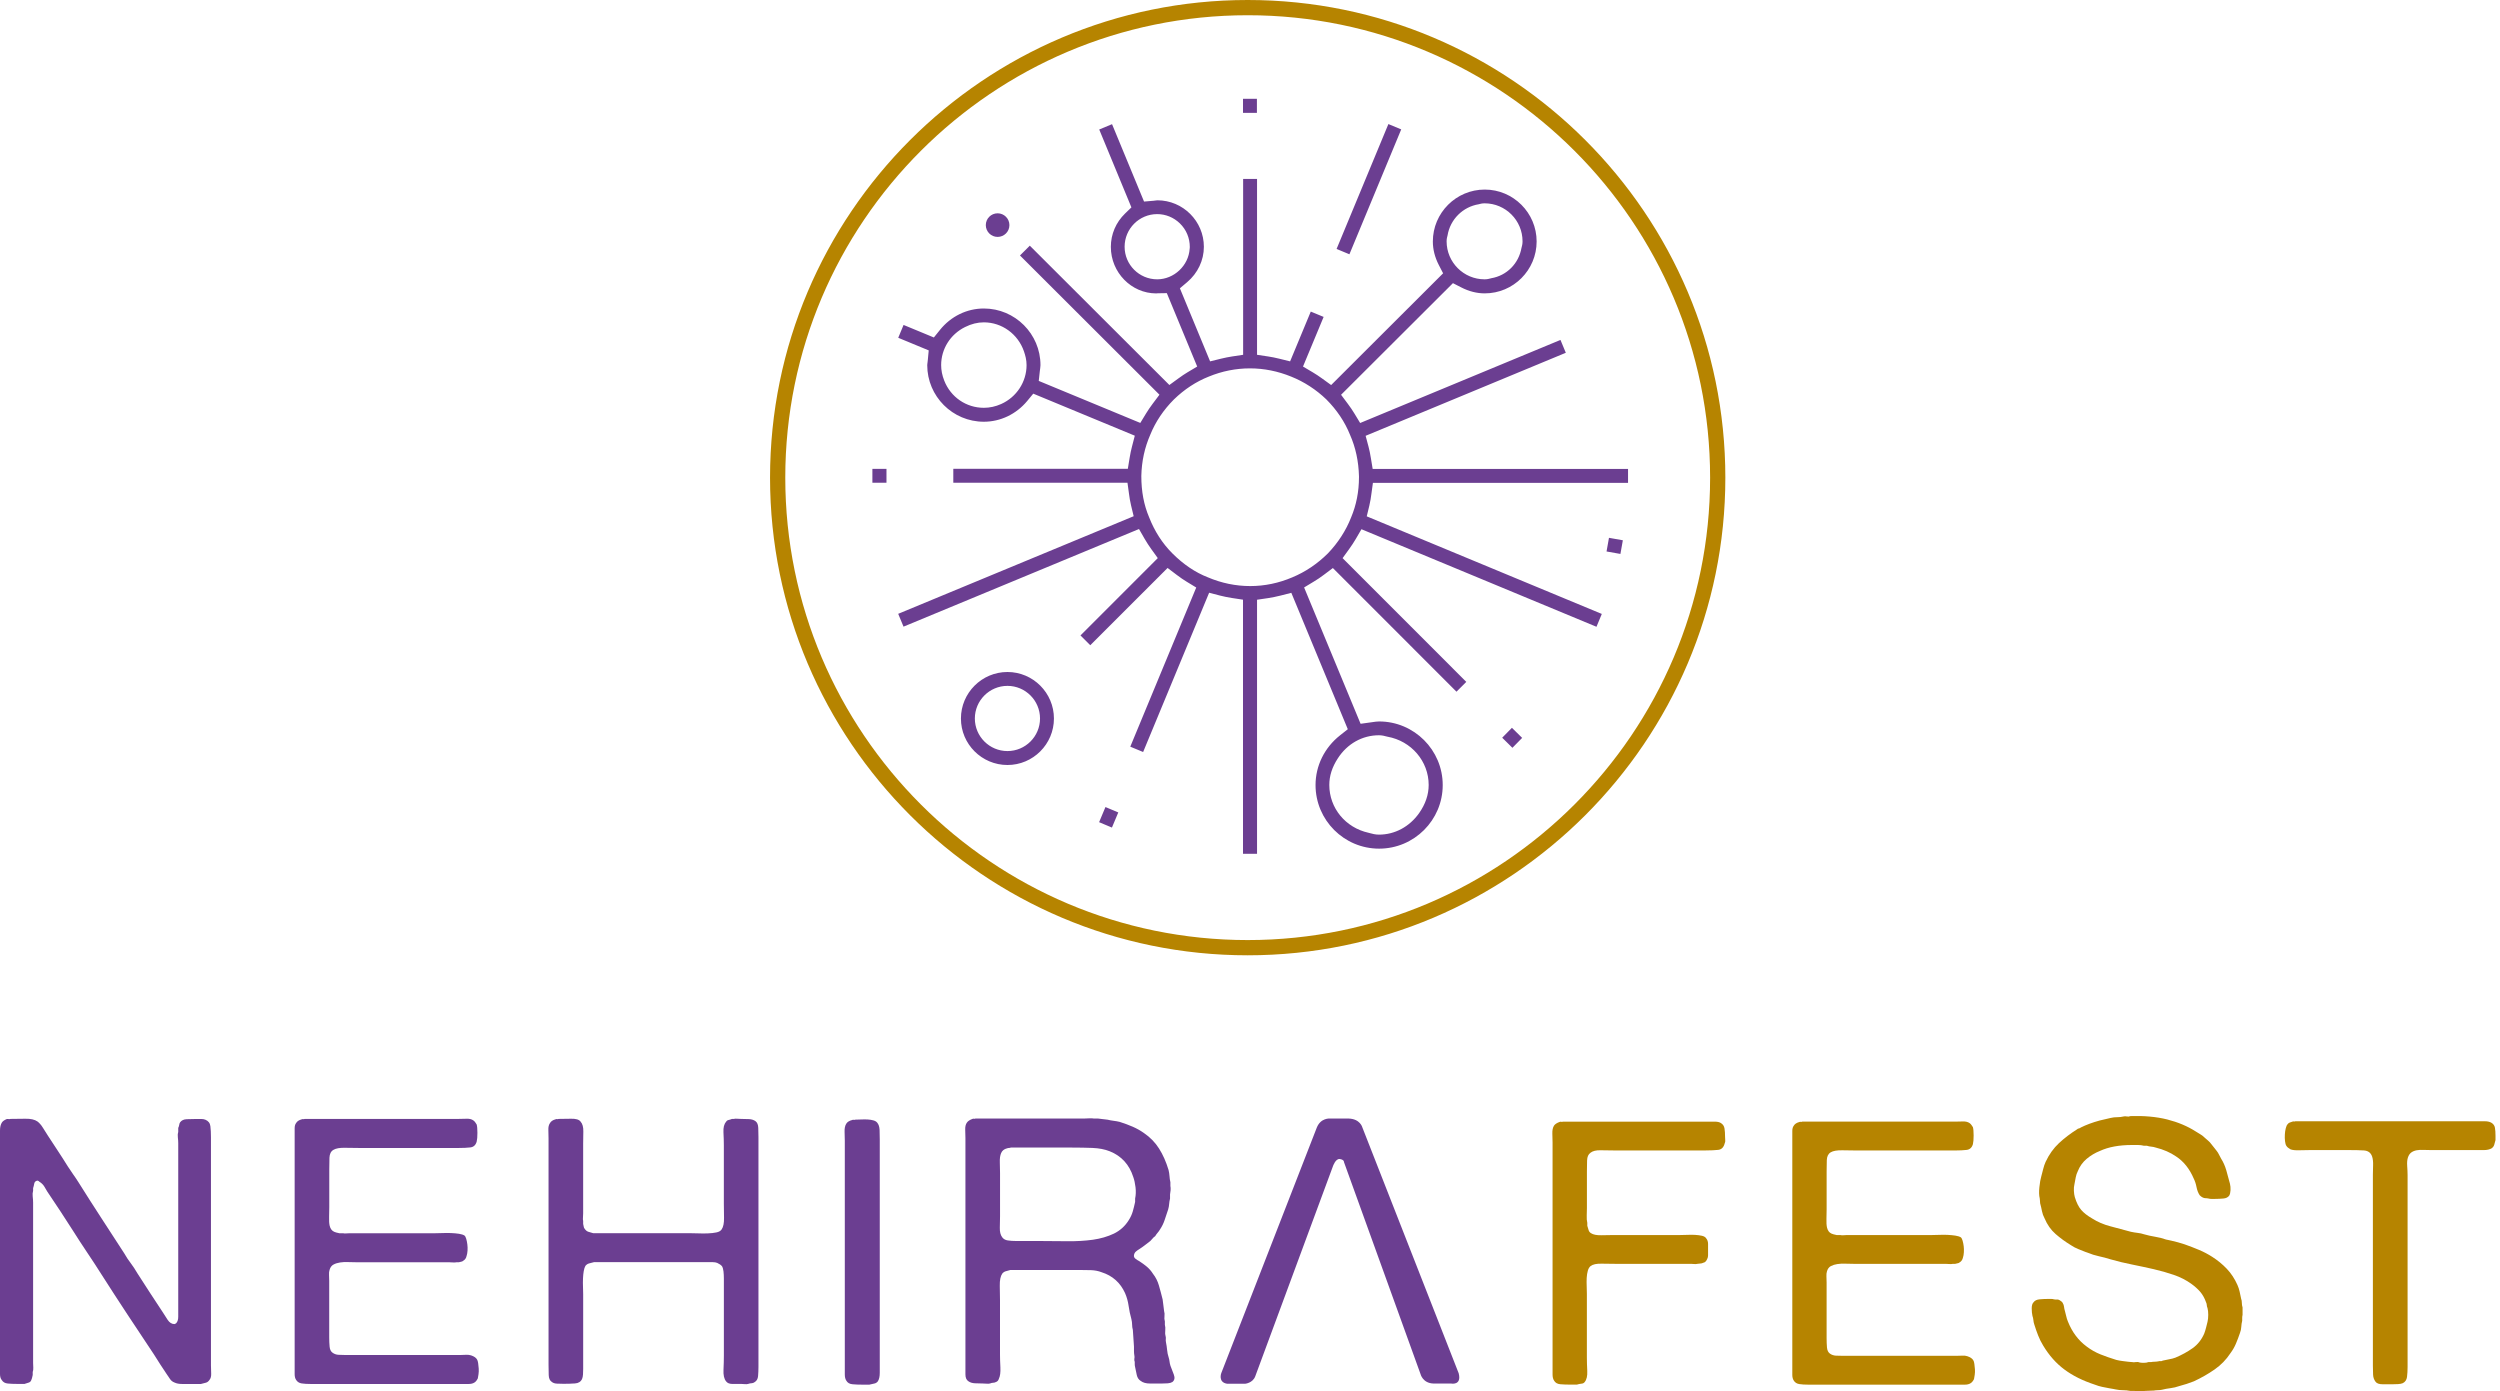
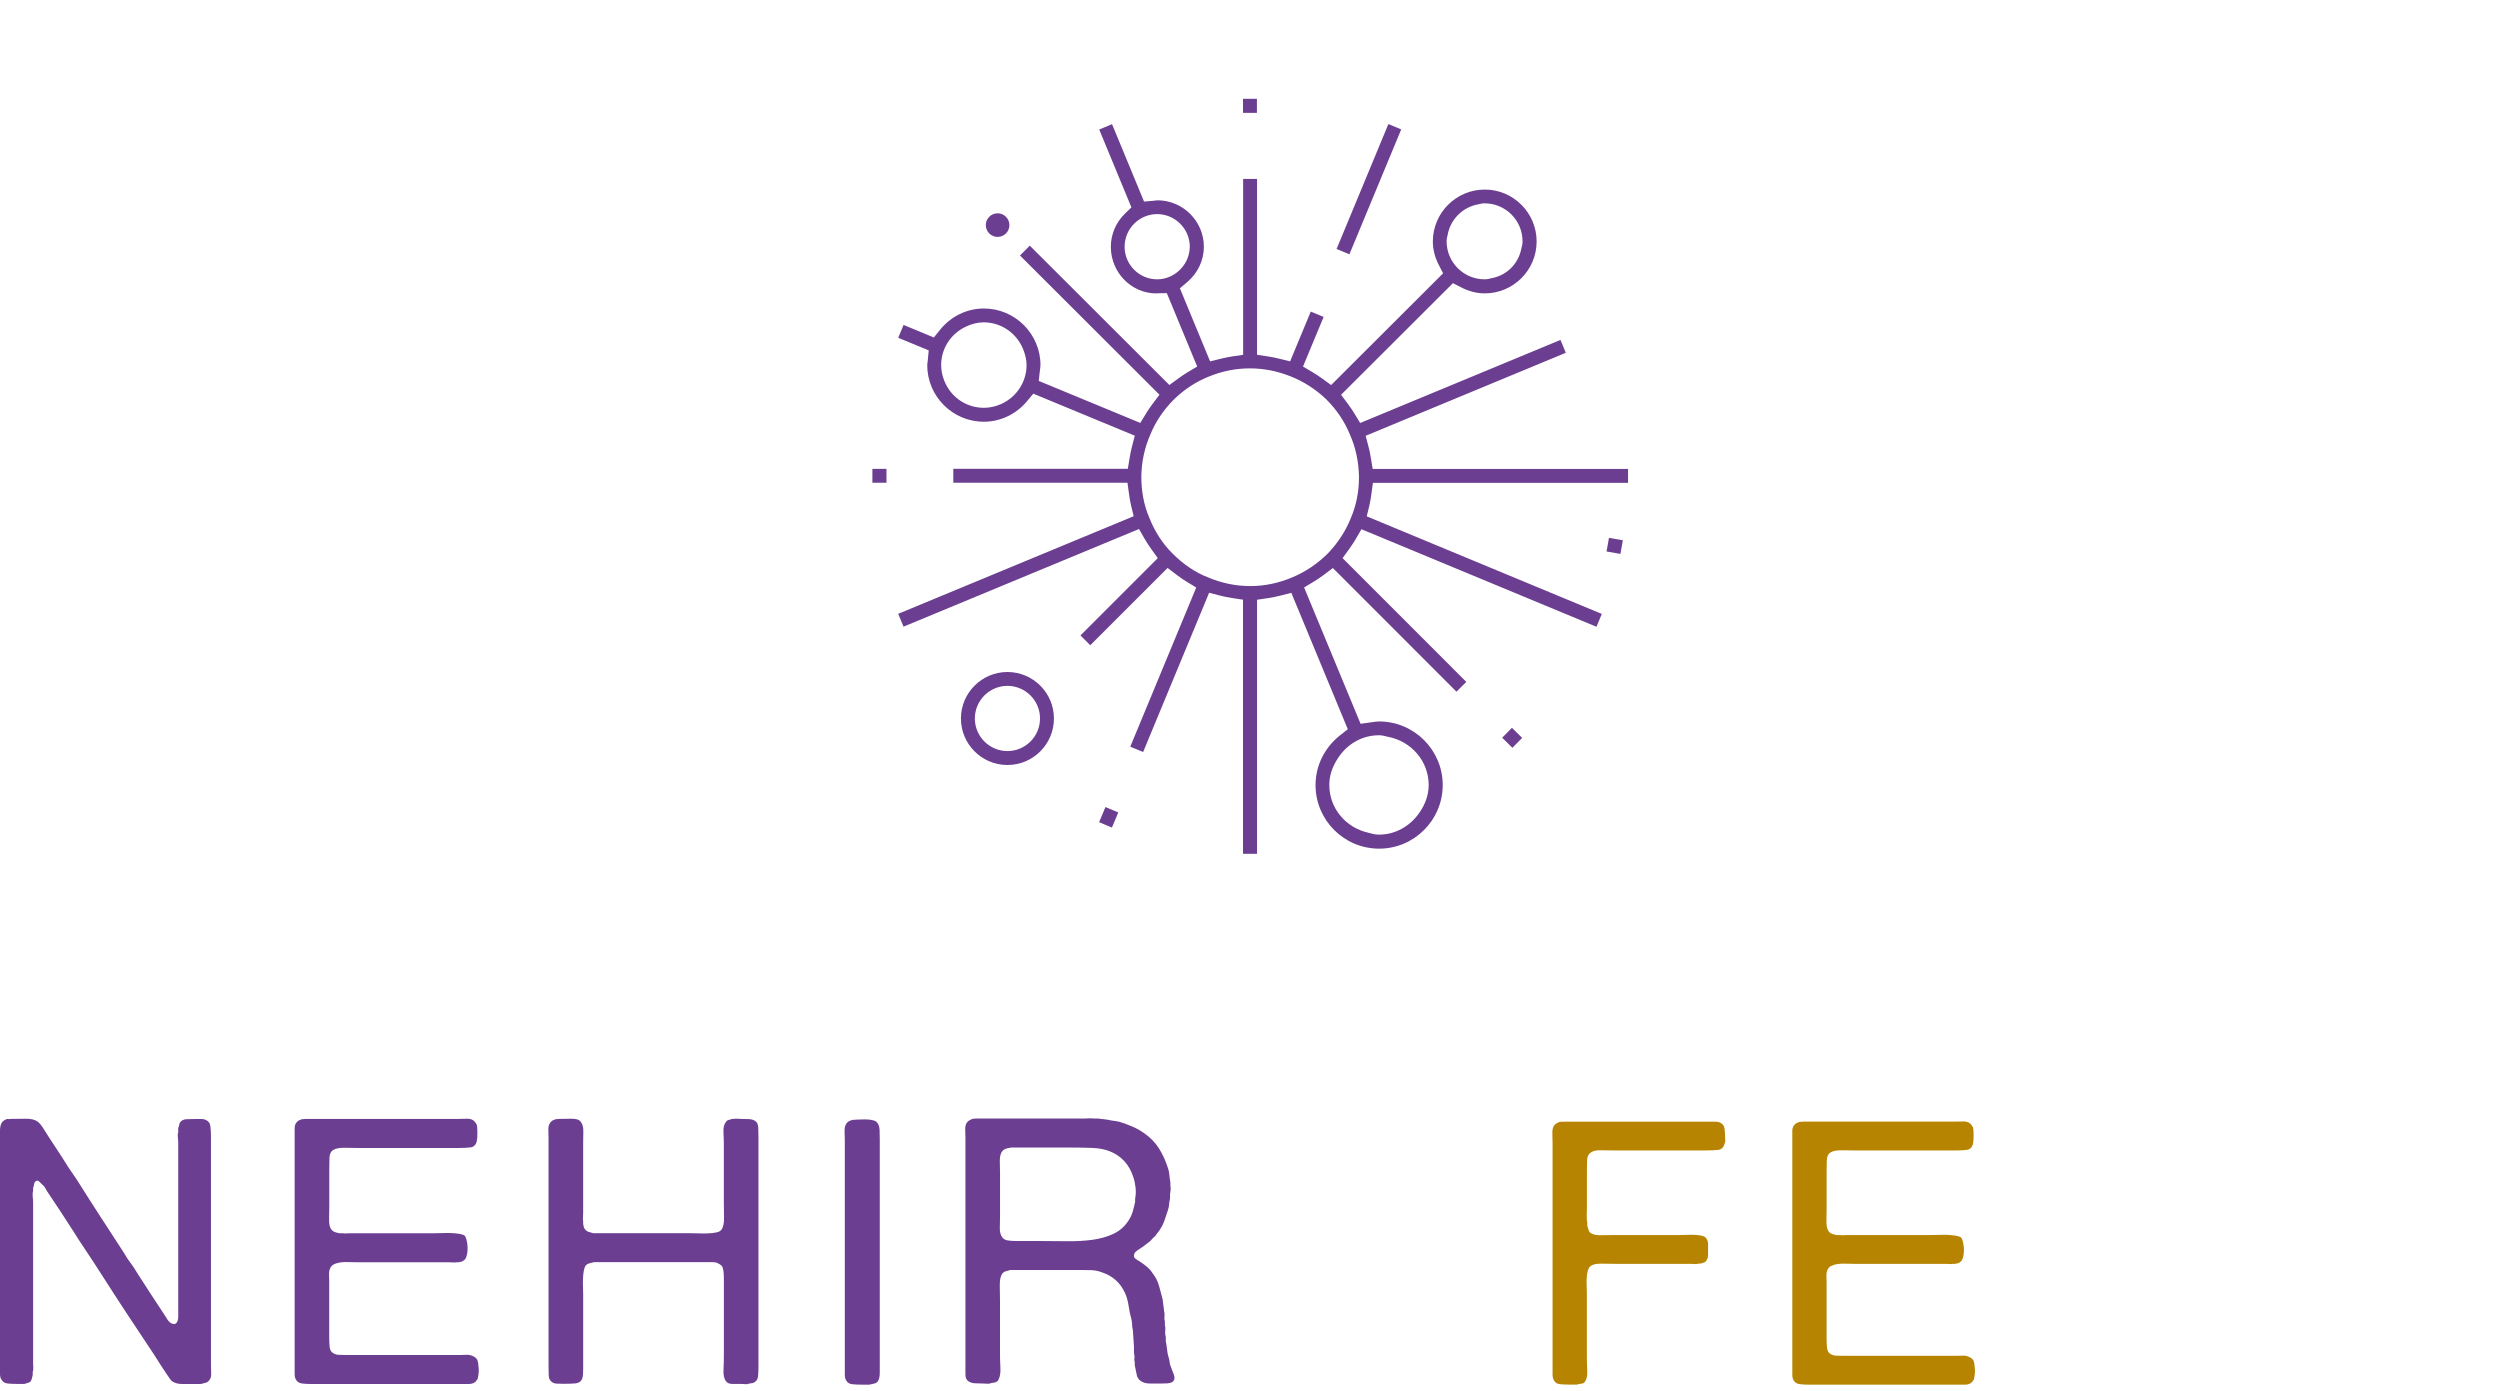
<svg xmlns="http://www.w3.org/2000/svg" width="115" height="64" viewBox="0 0 115 64" fill="none">
-   <path d="M0.475 51.47C0.68 51.47 0.909 51.466 1.16 51.462C1.411 51.457 1.598 51.499 1.726 51.59C1.816 51.658 1.903 51.76 1.982 51.89C2.061 52.022 2.136 52.138 2.204 52.241C2.352 52.47 2.504 52.701 2.658 52.934C2.813 53.168 2.965 53.405 3.113 53.645C3.193 53.77 3.276 53.893 3.361 54.014C3.446 54.133 3.529 54.255 3.609 54.383C3.952 54.931 4.3 55.475 4.653 56.018C5.008 56.561 5.36 57.106 5.715 57.653C5.805 57.813 5.905 57.964 6.015 58.108C6.123 58.251 6.222 58.403 6.314 58.562C6.509 58.87 6.706 59.176 6.906 59.479C7.105 59.782 7.302 60.08 7.497 60.378C7.553 60.47 7.626 60.581 7.711 60.711C7.797 60.842 7.903 60.908 8.029 60.908C8.085 60.885 8.114 60.868 8.114 60.856C8.172 60.789 8.199 60.692 8.199 60.566V60.207V58.854V53.614V52.586C8.199 52.506 8.193 52.42 8.182 52.33C8.17 52.238 8.175 52.153 8.199 52.072V51.884C8.222 51.839 8.236 51.792 8.243 51.747C8.248 51.702 8.262 51.661 8.285 51.627C8.352 51.536 8.456 51.487 8.593 51.483C8.729 51.476 8.878 51.473 9.037 51.473H9.252C9.326 51.473 9.392 51.484 9.448 51.507C9.585 51.565 9.662 51.663 9.678 51.806C9.696 51.95 9.704 52.117 9.704 52.311V54.194V61.367V62.806C9.704 62.932 9.707 63.057 9.714 63.183C9.719 63.309 9.695 63.405 9.637 63.475C9.59 63.544 9.537 63.586 9.474 63.603C9.411 63.621 9.334 63.641 9.242 63.663H8.797H8.378C8.235 63.663 8.119 63.641 8.027 63.596C7.935 63.562 7.864 63.504 7.813 63.423C7.761 63.344 7.706 63.264 7.65 63.183C7.558 63.046 7.465 62.904 7.368 62.756C7.271 62.608 7.176 62.46 7.086 62.311C6.675 61.696 6.271 61.085 5.871 60.479C5.472 59.874 5.072 59.258 4.672 58.63C4.455 58.287 4.236 57.952 4.013 57.62C3.791 57.289 3.57 56.951 3.355 56.609C2.977 56.016 2.584 55.417 2.174 54.811C2.127 54.731 2.082 54.655 2.037 54.579C1.991 54.505 1.929 54.439 1.848 54.383C1.825 54.371 1.801 54.355 1.779 54.331C1.756 54.309 1.727 54.304 1.693 54.313C1.626 54.336 1.585 54.381 1.574 54.45C1.563 54.518 1.545 54.587 1.523 54.655V54.774C1.5 54.855 1.494 54.943 1.505 55.04C1.516 55.138 1.523 55.232 1.523 55.322V56.451V61.896V62.701C1.523 62.759 1.524 62.827 1.531 62.906C1.535 62.986 1.527 63.054 1.505 63.112V63.249C1.482 63.364 1.46 63.444 1.437 63.489C1.415 63.547 1.374 63.584 1.318 63.6C1.26 63.618 1.199 63.637 1.129 63.66H0.788C0.628 63.66 0.485 63.655 0.359 63.642C0.234 63.631 0.142 63.579 0.085 63.487C0.027 63.42 0 63.325 0 63.206V62.837V61.449V54.292V52.443V52.006C0 51.852 0.029 51.729 0.085 51.639C0.119 51.582 0.189 51.531 0.29 51.484C0.313 51.473 0.345 51.47 0.383 51.476C0.421 51.484 0.451 51.481 0.475 51.47Z" fill="#6B3E91" />
+   <path d="M0.475 51.47C0.68 51.47 0.909 51.466 1.16 51.462C1.411 51.457 1.598 51.499 1.726 51.59C1.816 51.658 1.903 51.76 1.982 51.89C2.061 52.022 2.136 52.138 2.204 52.241C2.352 52.47 2.504 52.701 2.658 52.934C2.813 53.168 2.965 53.405 3.113 53.645C3.193 53.77 3.276 53.893 3.361 54.014C3.446 54.133 3.529 54.255 3.609 54.383C3.952 54.931 4.3 55.475 4.653 56.018C5.008 56.561 5.36 57.106 5.715 57.653C5.805 57.813 5.905 57.964 6.015 58.108C6.123 58.251 6.222 58.403 6.314 58.562C6.509 58.87 6.706 59.176 6.906 59.479C7.105 59.782 7.302 60.08 7.497 60.378C7.553 60.47 7.626 60.581 7.711 60.711C7.797 60.842 7.903 60.908 8.029 60.908C8.085 60.885 8.114 60.868 8.114 60.856C8.172 60.789 8.199 60.692 8.199 60.566V60.207V58.854V53.614V52.586C8.199 52.506 8.193 52.42 8.182 52.33C8.17 52.238 8.175 52.153 8.199 52.072V51.884C8.222 51.839 8.236 51.792 8.243 51.747C8.248 51.702 8.262 51.661 8.285 51.627C8.352 51.536 8.456 51.487 8.593 51.483C8.729 51.476 8.878 51.473 9.037 51.473H9.252C9.326 51.473 9.392 51.484 9.448 51.507C9.585 51.565 9.662 51.663 9.678 51.806C9.696 51.95 9.704 52.117 9.704 52.311V54.194V61.367V62.806C9.704 62.932 9.707 63.057 9.714 63.183C9.719 63.309 9.695 63.405 9.637 63.475C9.59 63.544 9.537 63.586 9.474 63.603C9.411 63.621 9.334 63.641 9.242 63.663H8.797H8.378C8.235 63.663 8.119 63.641 8.027 63.596C7.935 63.562 7.864 63.504 7.813 63.423C7.761 63.344 7.706 63.264 7.65 63.183C7.558 63.046 7.465 62.904 7.368 62.756C7.271 62.608 7.176 62.46 7.086 62.311C6.675 61.696 6.271 61.085 5.871 60.479C5.472 59.874 5.072 59.258 4.672 58.63C4.455 58.287 4.236 57.952 4.013 57.62C3.791 57.289 3.57 56.951 3.355 56.609C2.977 56.016 2.584 55.417 2.174 54.811C2.127 54.731 2.082 54.655 2.037 54.579C1.825 54.371 1.801 54.355 1.779 54.331C1.756 54.309 1.727 54.304 1.693 54.313C1.626 54.336 1.585 54.381 1.574 54.45C1.563 54.518 1.545 54.587 1.523 54.655V54.774C1.5 54.855 1.494 54.943 1.505 55.04C1.516 55.138 1.523 55.232 1.523 55.322V56.451V61.896V62.701C1.523 62.759 1.524 62.827 1.531 62.906C1.535 62.986 1.527 63.054 1.505 63.112V63.249C1.482 63.364 1.46 63.444 1.437 63.489C1.415 63.547 1.374 63.584 1.318 63.6C1.26 63.618 1.199 63.637 1.129 63.66H0.788C0.628 63.66 0.485 63.655 0.359 63.642C0.234 63.631 0.142 63.579 0.085 63.487C0.027 63.42 0 63.325 0 63.206V62.837V61.449V54.292V52.443V52.006C0 51.852 0.029 51.729 0.085 51.639C0.119 51.582 0.189 51.531 0.29 51.484C0.313 51.473 0.345 51.47 0.383 51.476C0.421 51.484 0.451 51.481 0.475 51.47Z" fill="#6B3E91" />
  <path d="M14.018 51.47H19.617H21.089C21.215 51.47 21.341 51.467 21.466 51.462C21.592 51.457 21.695 51.481 21.774 51.539C21.808 51.562 21.837 51.591 21.859 51.624C21.882 51.658 21.905 51.692 21.927 51.727C21.95 51.808 21.961 51.935 21.961 52.113C21.961 52.29 21.95 52.423 21.927 52.515C21.882 52.675 21.784 52.764 21.636 52.781C21.487 52.799 21.31 52.807 21.105 52.807H19.393H16.517C16.335 52.807 16.12 52.804 15.875 52.799C15.63 52.792 15.45 52.825 15.336 52.894C15.221 52.962 15.162 53.083 15.155 53.253C15.149 53.424 15.147 53.601 15.147 53.785V55.532C15.147 55.657 15.144 55.805 15.139 55.976C15.133 56.147 15.141 56.284 15.165 56.387C15.199 56.524 15.268 56.616 15.37 56.661C15.415 56.684 15.495 56.706 15.61 56.729H15.78C15.825 56.74 15.874 56.743 15.925 56.737C15.977 56.732 16.032 56.729 16.088 56.729H16.671H20.027C20.131 56.729 20.243 56.725 20.369 56.721C20.495 56.716 20.624 56.714 20.754 56.721C20.885 56.727 21.006 56.738 21.113 56.754C21.221 56.772 21.305 56.796 21.362 56.832C21.395 56.854 21.424 56.906 21.447 56.986C21.47 57.067 21.487 57.152 21.498 57.243C21.51 57.334 21.513 57.428 21.507 57.525C21.5 57.623 21.487 57.705 21.463 57.773C21.441 57.876 21.389 57.95 21.308 57.995C21.286 58.018 21.254 58.032 21.215 58.039C21.175 58.045 21.138 58.053 21.104 58.064H21.001C20.943 58.076 20.886 58.079 20.83 58.072C20.772 58.066 20.715 58.064 20.659 58.064H20.026H16.414C16.277 58.064 16.141 58.061 16.011 58.056C15.88 58.05 15.756 58.056 15.642 58.074C15.527 58.092 15.428 58.122 15.342 58.169C15.257 58.214 15.195 58.295 15.162 58.409C15.139 58.477 15.13 58.557 15.136 58.649C15.141 58.739 15.144 58.831 15.144 58.923V59.882V61.508C15.144 61.667 15.149 61.814 15.162 61.944C15.173 62.075 15.218 62.17 15.299 62.226C15.378 62.284 15.469 62.315 15.572 62.321C15.676 62.328 15.79 62.331 15.916 62.331H17.011H20.179H21.155C21.247 62.331 21.337 62.328 21.429 62.321C21.521 62.315 21.6 62.324 21.669 62.347C21.806 62.392 21.898 62.455 21.943 62.535C21.966 62.569 21.983 62.627 21.995 62.706C22.006 62.787 22.014 62.869 22.021 62.954C22.027 63.04 22.024 63.125 22.012 63.211C22.001 63.296 21.99 63.362 21.979 63.407C21.932 63.499 21.882 63.562 21.824 63.596C21.756 63.641 21.668 63.663 21.558 63.663H21.241H20.042H15.487H14.288C14.129 63.663 13.992 63.655 13.878 63.638C13.763 63.62 13.678 63.567 13.621 63.475C13.575 63.407 13.554 63.319 13.554 63.209V62.892V61.693V57.104V53.269V52.208V51.9C13.554 51.797 13.576 51.718 13.621 51.66C13.666 51.581 13.752 51.523 13.878 51.489C13.9 51.478 13.923 51.474 13.945 51.481C13.973 51.484 13.995 51.481 14.018 51.47Z" fill="#6B3E91" />
  <path d="M25.694 51.47C25.853 51.47 26.045 51.467 26.267 51.462C26.489 51.457 26.636 51.499 26.704 51.591C26.796 51.694 26.837 51.845 26.833 52.045C26.826 52.245 26.825 52.436 26.825 52.618V55.153V55.82C26.825 55.878 26.821 55.938 26.817 56C26.81 56.063 26.813 56.118 26.825 56.163V56.3C26.836 56.334 26.844 56.374 26.85 56.419C26.857 56.466 26.87 56.5 26.894 56.522C26.939 56.59 26.994 56.637 27.056 56.659C27.119 56.682 27.197 56.705 27.287 56.727H27.765H28.724H31.737C31.852 56.727 31.982 56.73 32.132 56.735C32.28 56.742 32.425 56.742 32.568 56.735C32.712 56.73 32.839 56.716 32.953 56.692C33.068 56.669 33.148 56.624 33.194 56.555C33.274 56.44 33.31 56.261 33.305 56.015C33.298 55.77 33.297 55.556 33.297 55.374V52.685C33.297 52.502 33.29 52.303 33.279 52.085C33.268 51.869 33.308 51.708 33.398 51.607C33.421 51.562 33.458 51.533 33.509 51.521C33.561 51.51 33.616 51.494 33.672 51.47H33.758C33.803 51.458 33.854 51.455 33.912 51.462C33.969 51.468 34.027 51.47 34.083 51.47C34.209 51.47 34.331 51.473 34.452 51.479C34.571 51.484 34.671 51.516 34.752 51.573C34.831 51.631 34.874 51.732 34.88 51.881C34.887 52.029 34.889 52.172 34.889 52.309V54.175V61.246V62.874C34.889 63.033 34.882 63.177 34.871 63.302C34.86 63.428 34.808 63.52 34.716 63.576C34.671 63.61 34.624 63.628 34.579 63.628C34.534 63.628 34.476 63.639 34.408 63.662C34.363 63.673 34.315 63.676 34.263 63.67C34.212 63.665 34.163 63.662 34.118 63.662H33.7C33.556 63.662 33.458 63.621 33.4 63.542C33.308 63.428 33.269 63.251 33.281 63.011C33.292 62.771 33.298 62.555 33.298 62.36V59.465V59.165V58.814C33.298 58.699 33.292 58.591 33.281 58.488C33.269 58.385 33.247 58.306 33.213 58.248C33.166 58.19 33.094 58.14 32.991 58.093C32.933 58.071 32.865 58.059 32.786 58.059H32.53H31.776H27.324C27.232 58.082 27.155 58.101 27.092 58.119C27.029 58.137 26.974 58.174 26.929 58.23C26.895 58.288 26.87 58.367 26.852 58.47C26.834 58.574 26.823 58.688 26.818 58.812C26.812 58.938 26.812 59.066 26.818 59.197C26.823 59.329 26.826 59.44 26.826 59.531V62.236V62.972C26.826 63.064 26.823 63.149 26.818 63.228C26.812 63.307 26.799 63.377 26.775 63.433C26.717 63.559 26.609 63.628 26.449 63.638C26.29 63.649 26.119 63.655 25.935 63.655C25.821 63.655 25.714 63.652 25.618 63.647C25.521 63.642 25.444 63.617 25.386 63.57C25.294 63.513 25.245 63.407 25.241 63.252C25.234 63.098 25.233 62.941 25.233 62.782V60.818V53.986V52.377C25.233 52.251 25.229 52.121 25.225 51.984C25.218 51.847 25.244 51.739 25.302 51.658C25.347 51.579 25.432 51.521 25.558 51.487C25.581 51.476 25.603 51.473 25.626 51.479C25.648 51.484 25.671 51.481 25.694 51.47Z" fill="#6B3E91" />
  <path d="M39.339 51.504C39.418 51.504 39.51 51.5 39.613 51.496C39.716 51.491 39.816 51.491 39.913 51.496C40.01 51.502 40.098 51.515 40.177 51.538C40.258 51.56 40.314 51.596 40.35 51.641C40.417 51.719 40.454 51.832 40.461 51.974C40.466 52.117 40.469 52.263 40.469 52.411V54.072V60.681V62.684V63.154C40.469 63.32 40.44 63.447 40.383 63.539C40.337 63.597 40.283 63.631 40.221 63.642C40.158 63.654 40.081 63.67 39.99 63.694H39.665C39.505 63.694 39.357 63.689 39.218 63.676C39.082 63.665 38.985 63.609 38.928 63.505C38.883 63.438 38.861 63.343 38.861 63.224V62.855V61.485V54.328V52.478C38.861 52.353 38.858 52.213 38.851 52.059C38.846 51.905 38.87 51.782 38.928 51.691C38.974 51.612 39.066 51.554 39.202 51.52C39.225 51.508 39.248 51.505 39.27 51.512C39.294 51.518 39.317 51.515 39.339 51.504Z" fill="#6B3E91" />
  <path d="M53.996 63.231C54.053 63.38 54.03 63.494 53.929 63.573C53.871 63.607 53.8 63.628 53.714 63.633C53.629 63.639 53.54 63.642 53.449 63.642H52.901C52.719 63.642 52.575 63.602 52.474 63.523C52.382 63.467 52.322 63.378 52.293 63.257C52.264 63.136 52.239 63.014 52.216 62.888C52.205 62.843 52.198 62.8 52.198 62.759V62.648C52.176 62.592 52.171 62.54 52.181 62.493C52.192 62.448 52.192 62.402 52.181 62.357C52.169 62.287 52.163 62.22 52.163 62.15V61.946L52.111 61.175C52.089 61.097 52.077 61.016 52.077 60.935C52.077 60.856 52.066 60.771 52.044 60.679C51.986 60.475 51.944 60.268 51.915 60.062C51.886 59.858 51.831 59.663 51.752 59.481C51.534 59.002 51.175 58.681 50.672 58.522C50.524 58.465 50.361 58.433 50.184 58.427C50.007 58.422 49.822 58.419 49.628 58.419H46.478C46.4 58.441 46.327 58.461 46.264 58.478C46.201 58.496 46.147 58.532 46.101 58.59C46.023 58.704 45.985 58.889 45.99 59.145C45.997 59.402 46 59.627 46 59.822V62.305C46 62.465 46.006 62.663 46.018 62.896C46.029 63.13 46.006 63.304 45.95 63.418C45.927 63.499 45.881 63.55 45.813 63.573C45.768 63.596 45.724 63.607 45.684 63.607C45.644 63.607 45.596 63.618 45.539 63.641C45.494 63.652 45.443 63.655 45.385 63.649C45.327 63.644 45.27 63.641 45.214 63.641C45.088 63.641 44.965 63.638 44.846 63.631C44.725 63.626 44.626 63.594 44.547 63.538C44.455 63.48 44.41 63.375 44.41 63.22V62.766V52.359C44.41 52.233 44.407 52.103 44.4 51.966C44.395 51.829 44.419 51.721 44.477 51.641C44.523 51.571 44.608 51.515 44.733 51.47C44.756 51.458 44.779 51.455 44.801 51.462C44.824 51.468 44.846 51.465 44.869 51.454H49.835C49.913 51.454 49.999 51.45 50.091 51.444C50.183 51.439 50.262 51.441 50.331 51.454H50.519C50.587 51.465 50.656 51.473 50.724 51.479C50.793 51.486 50.867 51.494 50.946 51.505C51.038 51.528 51.132 51.545 51.228 51.557C51.325 51.568 51.42 51.586 51.51 51.608C51.726 51.676 51.928 51.752 52.11 51.831C52.292 51.911 52.464 52.008 52.624 52.122C52.909 52.317 53.139 52.552 53.316 52.833C53.494 53.113 53.639 53.44 53.753 53.817C53.776 53.909 53.79 54.002 53.797 54.099C53.803 54.197 53.816 54.291 53.838 54.381V54.552C53.85 54.61 53.853 54.674 53.848 54.748C53.842 54.823 53.834 54.889 53.822 54.945V55.134C53.8 55.225 53.785 55.311 53.78 55.39C53.774 55.469 53.761 55.549 53.737 55.63C53.679 55.801 53.626 55.963 53.574 56.118C53.523 56.273 53.452 56.418 53.36 56.555C53.326 56.613 53.289 56.663 53.249 56.709C53.208 56.756 53.171 56.808 53.138 56.864C53.126 56.875 53.115 56.883 53.104 56.89C53.092 56.896 53.081 56.904 53.07 56.916C53.047 56.938 53.022 56.967 52.992 57.001C52.964 57.035 52.938 57.064 52.915 57.086C52.825 57.156 52.738 57.222 52.659 57.283C52.578 57.346 52.493 57.405 52.403 57.463C52.345 57.497 52.295 57.534 52.248 57.575C52.203 57.615 52.174 57.668 52.163 57.737C52.151 57.805 52.177 57.863 52.24 57.908C52.303 57.955 52.356 57.989 52.403 58.011C52.529 58.092 52.645 58.177 52.754 58.267C52.862 58.359 52.957 58.467 53.036 58.593C53.162 58.752 53.252 58.933 53.31 59.133C53.368 59.332 53.424 59.547 53.481 59.774C53.492 59.866 53.503 59.953 53.515 60.04C53.526 60.125 53.537 60.214 53.548 60.306C53.571 60.386 53.576 60.465 53.566 60.546C53.555 60.626 53.56 60.705 53.584 60.786V60.94C53.606 61.021 53.611 61.106 53.602 61.197C53.59 61.288 53.595 61.38 53.619 61.47C53.631 61.516 53.634 61.559 53.627 61.599C53.621 61.64 53.624 61.688 53.635 61.744C53.658 61.859 53.676 61.976 53.687 62.096C53.698 62.216 53.721 62.328 53.755 62.429C53.777 62.497 53.792 62.563 53.798 62.626C53.805 62.688 53.818 62.755 53.84 62.822L53.996 63.231ZM51.924 56.126C52.003 56 52.065 55.87 52.105 55.733C52.145 55.596 52.182 55.448 52.216 55.288V55.134C52.25 54.974 52.256 54.8 52.234 54.611C52.211 54.423 52.176 54.267 52.13 54.141C51.947 53.571 51.588 53.176 51.051 52.96C50.822 52.868 50.558 52.818 50.255 52.805C49.952 52.794 49.641 52.788 49.322 52.788H46.496C46.474 52.799 46.448 52.805 46.42 52.805C46.392 52.805 46.361 52.812 46.325 52.823C46.188 52.857 46.097 52.931 46.051 53.045C46.006 53.149 45.985 53.29 45.992 53.474C45.998 53.656 46.002 53.822 46.002 53.97V55.939C46.002 56.11 45.998 56.29 45.992 56.479C45.987 56.667 46.024 56.812 46.103 56.916C46.161 56.995 46.246 57.044 46.359 57.06C46.474 57.078 46.599 57.086 46.736 57.086H47.798C48.243 57.086 48.676 57.09 49.1 57.096C49.522 57.101 49.913 57.078 50.273 57.028C50.632 56.977 50.954 56.882 51.24 56.746C51.525 56.606 51.754 56.4 51.924 56.126Z" fill="#6B3E91" />
-   <path d="M61.824 53.459L65.343 63.204C65.343 63.204 65.441 63.626 65.934 63.642H66.744C66.744 63.642 67.247 63.749 67.1 63.172L62.666 51.855C62.666 51.855 62.568 51.471 62.04 51.453H61.176C61.176 51.453 60.757 51.412 60.573 51.868L56.178 63.165C56.178 63.165 56.02 63.584 56.446 63.652H57.279C57.279 63.652 57.625 63.621 57.741 63.312L61.316 53.645C61.316 53.645 61.439 53.279 61.638 53.316C61.84 53.35 61.824 53.459 61.824 53.459Z" fill="#6B3E91" />
  <path d="M45.89 10.898C45.59 10.898 45.347 10.655 45.347 10.355C45.347 10.056 45.59 9.812 45.89 9.812C46.189 9.812 46.433 10.056 46.433 10.355C46.434 10.655 46.189 10.898 45.89 10.898Z" fill="#6B3E91" />
  <path d="M57.178 39.271V27.585L56.67 27.508C56.48 27.479 56.301 27.442 56.123 27.397L55.62 27.266L52.584 34.592L51.993 34.347L55.027 27.026L54.589 26.76C54.447 26.675 54.295 26.57 54.123 26.44L53.709 26.126L50.153 29.681L49.702 29.23L53.258 25.673L52.96 25.26C52.852 25.109 52.752 24.956 52.655 24.79L52.394 24.335L41.562 28.826L41.317 28.236L52.149 23.746L52.029 23.25C51.982 23.061 51.955 22.869 51.935 22.723L51.864 22.206H43.852V21.566H51.88L51.962 21.065C51.995 20.868 52.03 20.697 52.071 20.544L52.201 20.042L47.53 18.108L47.25 18.447C46.747 19.052 46.02 19.4 45.257 19.4C43.821 19.4 42.653 18.232 42.653 16.797C42.653 16.768 42.658 16.739 42.661 16.711L42.666 16.677C42.672 16.631 42.677 16.594 42.68 16.555L42.721 16.118L41.319 15.538L41.564 14.947L42.958 15.524L43.238 15.176C43.741 14.551 44.477 14.191 45.257 14.191C46.692 14.191 47.862 15.36 47.862 16.797C47.862 16.84 47.856 16.884 47.851 16.927C47.841 16.998 47.836 17.038 47.831 17.079L47.783 17.522L52.454 19.455L52.72 19.017C52.807 18.874 52.907 18.727 53.024 18.571L53.335 18.157L46.919 11.752L47.371 11.301L53.791 17.71L54.204 17.409C54.36 17.295 54.5 17.201 54.627 17.125L55.071 16.861L53.674 13.484L53.255 13.491L53.185 13.497C52.043 13.495 51.099 12.535 51.099 11.356C51.099 10.776 51.331 10.231 51.753 9.822L52.045 9.54L50.564 5.957L51.154 5.712L52.626 9.272L53.061 9.235C53.1 9.232 53.139 9.227 53.177 9.221C53.211 9.216 53.224 9.214 53.239 9.214C54.418 9.214 55.378 10.175 55.378 11.354C55.378 11.974 55.098 12.567 54.608 12.98L54.275 13.262L55.665 16.623L56.163 16.5C56.342 16.457 56.509 16.423 56.677 16.397L57.184 16.321V8.232H57.824V16.321L58.333 16.397C58.496 16.421 58.663 16.455 58.847 16.5L59.345 16.623L60.296 14.333L60.887 14.578L59.938 16.861L60.384 17.125C60.528 17.211 60.671 17.304 60.822 17.414L61.233 17.712L66.383 12.572L66.183 12.185C66.002 11.833 65.911 11.47 65.911 11.108C65.911 9.791 66.982 8.72 68.299 8.72C69.613 8.72 70.685 9.791 70.685 11.108C70.685 12.424 69.615 13.495 68.299 13.495C67.936 13.495 67.573 13.403 67.222 13.223L66.835 13.025L61.689 18.16L61.999 18.574C62.115 18.729 62.215 18.875 62.302 19.02L62.567 19.458L71.782 15.637L72.027 16.228L62.819 20.047L62.953 20.551C62.994 20.706 63.028 20.871 63.06 21.071L63.143 21.572H74.89V22.212H63.154L63.083 22.727C63.064 22.876 63.035 23.071 62.99 23.256L62.87 23.752L73.683 28.241L73.438 28.832L62.627 24.344L62.364 24.795C62.277 24.943 62.178 25.096 62.057 25.262L61.759 25.674L67.449 31.367L66.998 31.818L61.312 26.13L60.898 26.441C60.747 26.556 60.589 26.662 60.429 26.757L59.989 27.023L62.587 33.294L63.12 33.22C63.241 33.202 63.344 33.187 63.439 33.187C65.052 33.187 66.365 34.501 66.365 36.113C66.365 37.726 65.052 39.038 63.439 39.038C61.826 39.038 60.515 37.726 60.515 36.113C60.515 35.224 60.927 34.389 61.644 33.824L61.999 33.544L59.401 27.27L58.899 27.398C58.713 27.445 58.528 27.482 58.333 27.513L57.824 27.588V39.275H57.178V39.271ZM63.433 33.822C62.666 33.822 61.974 34.211 61.538 34.887C61.275 35.293 61.148 35.693 61.148 36.108C61.148 37.169 61.891 38.074 62.953 38.308C62.973 38.313 62.993 38.318 63.014 38.324C63.125 38.355 63.265 38.393 63.433 38.393C64.161 38.393 64.833 38.032 65.278 37.406C65.571 36.99 65.719 36.553 65.719 36.108C65.719 35.018 64.921 34.085 63.824 33.888C63.813 33.887 63.802 33.883 63.79 33.88C63.695 33.855 63.578 33.822 63.433 33.822ZM57.497 16.945C56.851 16.945 56.215 17.072 55.602 17.324C55.022 17.554 54.482 17.907 53.999 18.376C53.524 18.851 53.15 19.409 52.918 19.985C52.654 20.585 52.517 21.211 52.501 21.895C52.501 22.607 52.618 23.227 52.86 23.796C53.11 24.437 53.469 24.996 53.928 25.454C54.434 25.96 54.983 26.332 55.56 26.556C56.184 26.822 56.841 26.959 57.511 26.959C58.174 26.959 58.823 26.823 59.443 26.559C60.051 26.306 60.603 25.934 61.085 25.454C61.549 24.97 61.916 24.402 62.15 23.804C62.39 23.235 62.513 22.611 62.513 21.957V21.909C62.496 21.223 62.358 20.58 62.1 19.998C61.862 19.405 61.494 18.856 61.011 18.372C60.545 17.923 59.986 17.56 59.397 17.325C58.783 17.074 58.143 16.945 57.497 16.945ZM45.257 14.828C44.967 14.828 44.683 14.899 44.39 15.045C43.713 15.382 43.293 16.054 43.293 16.795C43.293 17.03 43.339 17.262 43.433 17.504C43.729 18.266 44.445 18.759 45.257 18.759C45.527 18.759 45.795 18.701 46.053 18.585C46.763 18.268 47.222 17.565 47.222 16.794C47.222 16.549 47.164 16.346 47.102 16.163C46.828 15.366 46.087 14.828 45.257 14.828ZM53.23 9.849C52.404 9.849 51.732 10.523 51.732 11.351C51.732 12.177 52.404 12.849 53.23 12.849C54.004 12.849 54.674 12.219 54.724 11.446L54.727 11.42L54.731 11.365C54.731 10.947 54.568 10.561 54.273 10.275C53.991 10.001 53.62 9.849 53.23 9.849ZM68.292 9.353C68.173 9.353 68.076 9.38 68.026 9.395C67.293 9.512 66.707 10.091 66.587 10.831C66.57 10.892 66.544 10.983 66.544 11.101C66.544 12.065 67.327 12.849 68.292 12.849C68.415 12.849 68.51 12.822 68.567 12.807L68.597 12.799C69.31 12.678 69.863 12.126 69.99 11.396L69.995 11.38C70.011 11.323 70.037 11.227 70.037 11.103C70.039 10.138 69.255 9.353 68.292 9.353ZM50.559 37.82L50.851 37.124L51.441 37.372L51.149 38.068L50.559 37.82ZM46.343 35.19C45.163 35.19 44.203 34.231 44.203 33.052C44.203 31.873 45.163 30.912 46.343 30.912C47.522 30.912 48.481 31.873 48.481 33.052C48.481 34.23 47.522 35.19 46.343 35.19ZM46.343 31.55C45.516 31.55 44.843 32.224 44.843 33.05C44.843 33.877 45.516 34.549 46.343 34.549C47.169 34.549 47.841 33.877 47.841 33.05C47.841 32.224 47.169 31.55 46.343 31.55ZM69.101 33.935L69.549 33.479L70.019 33.943L69.571 34.399L69.101 33.935ZM73.901 25.368L74.013 24.74L74.651 24.853L74.539 25.481L73.901 25.368ZM40.13 21.567H40.778V22.207H40.13V21.567ZM61.483 11.452L63.866 5.707L64.456 5.952L62.073 11.697L61.483 11.452ZM57.178 4.545H57.818V5.191H57.178V4.545Z" fill="#6B3E91" />
  <path d="M71.894 51.596H77.144H78.52H78.885C79.005 51.596 79.098 51.618 79.166 51.663C79.256 51.721 79.311 51.802 79.327 51.91C79.345 52.018 79.353 52.145 79.353 52.291C79.353 52.348 79.356 52.401 79.361 52.453C79.367 52.503 79.358 52.551 79.335 52.596C79.29 52.776 79.192 52.876 79.038 52.894C78.885 52.91 78.695 52.92 78.47 52.92H76.702H74.205C74.024 52.92 73.831 52.918 73.626 52.912C73.423 52.907 73.27 52.944 73.167 53.023C73.066 53.091 73.011 53.21 73.006 53.381C73 53.551 72.998 53.721 72.998 53.89V55.572C72.998 55.664 72.995 55.776 72.99 55.912C72.984 56.047 72.993 56.162 73.016 56.252V56.387C73.038 56.455 73.058 56.519 73.075 56.582C73.093 56.645 73.129 56.693 73.187 56.727C73.288 56.795 73.448 56.825 73.662 56.821C73.878 56.816 74.065 56.812 74.223 56.812H77.281C77.382 56.812 77.493 56.809 77.613 56.804C77.732 56.798 77.851 56.798 77.969 56.804C78.088 56.811 78.196 56.824 78.291 56.846C78.388 56.869 78.452 56.909 78.486 56.966C78.542 57.033 78.571 57.119 78.571 57.22V57.56V57.747C78.571 57.803 78.56 57.855 78.537 57.9C78.492 58.014 78.429 58.076 78.35 58.087C78.305 58.109 78.262 58.121 78.223 58.121C78.183 58.121 78.136 58.126 78.078 58.137C78.033 58.148 77.985 58.151 77.933 58.145C77.883 58.14 77.835 58.137 77.788 58.137H77.194H74.323C74.142 58.137 73.929 58.134 73.686 58.129C73.443 58.122 73.27 58.16 73.167 58.24C73.111 58.285 73.067 58.356 73.04 58.453C73.013 58.549 72.995 58.661 72.988 58.785C72.982 58.909 72.982 59.038 72.988 59.166C72.995 59.297 72.996 59.413 72.996 59.516V62.437C72.996 62.631 73.003 62.838 73.014 63.066C73.025 63.293 72.987 63.462 72.895 63.575C72.861 63.62 72.81 63.646 72.742 63.65C72.674 63.657 72.607 63.67 72.537 63.692H72.215C72.055 63.692 71.909 63.686 71.774 63.675C71.638 63.663 71.542 63.607 71.485 63.504C71.44 63.436 71.418 63.343 71.418 63.224V62.858V61.498V54.396V52.561C71.418 52.437 71.414 52.296 71.408 52.145C71.403 51.992 71.427 51.871 71.485 51.779C71.53 51.712 71.616 51.655 71.74 51.61C71.762 51.599 71.788 51.596 71.816 51.602C71.846 51.61 71.872 51.608 71.894 51.596Z" fill="#B68400" />
  <path d="M82.904 51.595H88.459H89.921C90.045 51.595 90.17 51.592 90.294 51.587C90.418 51.583 90.522 51.607 90.601 51.663C90.634 51.686 90.663 51.715 90.686 51.748C90.709 51.782 90.731 51.816 90.754 51.85C90.776 51.929 90.787 52.056 90.787 52.232C90.787 52.407 90.776 52.541 90.754 52.631C90.709 52.789 90.612 52.878 90.465 52.896C90.319 52.912 90.143 52.922 89.938 52.922H88.239H85.383C85.203 52.922 84.99 52.92 84.747 52.913C84.504 52.909 84.325 52.939 84.212 53.007C84.099 53.075 84.04 53.194 84.033 53.363C84.027 53.534 84.025 53.709 84.025 53.89V55.623C84.025 55.748 84.022 55.896 84.017 56.065C84.011 56.236 84.02 56.371 84.043 56.472C84.077 56.608 84.144 56.7 84.248 56.745C84.293 56.767 84.372 56.79 84.486 56.812H84.655C84.7 56.824 84.749 56.827 84.8 56.821C84.852 56.816 84.905 56.812 84.961 56.812H85.538H88.868C88.97 56.812 89.084 56.809 89.209 56.804C89.332 56.798 89.46 56.798 89.59 56.804C89.721 56.811 89.838 56.822 89.946 56.838C90.054 56.856 90.136 56.88 90.193 56.914C90.227 56.937 90.256 56.988 90.278 57.067C90.301 57.146 90.319 57.231 90.33 57.322C90.341 57.412 90.344 57.505 90.338 57.602C90.332 57.699 90.319 57.781 90.296 57.849C90.273 57.95 90.222 58.024 90.143 58.069C90.12 58.092 90.09 58.106 90.049 58.111C90.009 58.118 89.974 58.126 89.938 58.137H89.837C89.781 58.148 89.724 58.151 89.666 58.145C89.61 58.14 89.553 58.137 89.495 58.137H88.867H85.284C85.148 58.137 85.014 58.134 84.884 58.129C84.754 58.124 84.631 58.129 84.518 58.147C84.404 58.164 84.306 58.195 84.22 58.24C84.135 58.285 84.075 58.364 84.041 58.478C84.019 58.546 84.011 58.625 84.016 58.715C84.022 58.806 84.024 58.896 84.024 58.988V59.938V61.553C84.024 61.711 84.03 61.856 84.041 61.986C84.053 62.117 84.098 62.21 84.177 62.266C84.256 62.323 84.347 62.353 84.449 62.36C84.55 62.366 84.663 62.368 84.789 62.368H85.876H89.02H89.988C90.079 62.368 90.169 62.365 90.261 62.36C90.351 62.353 90.431 62.363 90.499 62.386C90.634 62.431 90.726 62.494 90.771 62.572C90.794 62.606 90.81 62.663 90.821 62.743C90.833 62.822 90.841 62.904 90.847 62.99C90.852 63.075 90.85 63.161 90.837 63.244C90.826 63.33 90.815 63.396 90.804 63.439C90.758 63.531 90.707 63.592 90.65 63.626C90.583 63.671 90.494 63.694 90.386 63.694H90.072H88.883H84.365H83.176C83.017 63.694 82.881 63.686 82.769 63.668C82.654 63.65 82.57 63.597 82.514 63.507C82.469 63.439 82.446 63.351 82.446 63.243V62.929V61.739V57.186V53.381V52.327V52.021C82.446 51.919 82.469 51.84 82.514 51.782C82.559 51.703 82.644 51.647 82.769 51.613C82.791 51.602 82.814 51.599 82.836 51.605C82.859 51.61 82.881 51.608 82.904 51.595Z" fill="#B68400" />
-   <path d="M97.974 51.341C98.62 51.318 99.192 51.37 99.689 51.494C100.187 51.62 100.629 51.806 101.016 52.055C101.083 52.1 101.148 52.138 101.21 52.174C101.273 52.208 101.333 52.254 101.389 52.309C101.412 52.332 101.434 52.353 101.457 52.369C101.48 52.386 101.502 52.406 101.525 52.428C101.547 52.451 101.576 52.477 101.61 52.504C101.644 52.533 101.671 52.564 101.695 52.598C101.741 52.654 101.786 52.71 101.831 52.768C101.876 52.825 101.921 52.881 101.966 52.939C102.011 52.995 102.048 53.055 102.077 53.118C102.105 53.181 102.137 53.24 102.171 53.297C102.272 53.456 102.351 53.634 102.409 53.832C102.466 54.03 102.522 54.238 102.578 54.452C102.601 54.544 102.609 54.642 102.604 54.75C102.598 54.858 102.578 54.94 102.545 54.997C102.488 55.076 102.398 55.122 102.272 55.132C102.148 55.143 102.018 55.15 101.881 55.15H101.728C101.683 55.15 101.636 55.145 101.592 55.132C101.536 55.121 101.488 55.116 101.447 55.116C101.407 55.116 101.365 55.105 101.32 55.082C101.297 55.071 101.275 55.056 101.252 55.04C101.23 55.022 101.207 55.003 101.185 54.98C101.117 54.879 101.069 54.753 101.04 54.607C101.012 54.46 100.969 54.33 100.912 54.215C100.719 53.763 100.447 53.422 100.097 53.195C99.836 53.015 99.525 52.878 99.163 52.788C99.095 52.765 99.027 52.752 98.96 52.746C98.892 52.741 98.824 52.727 98.755 52.704H98.62C98.529 52.681 98.438 52.67 98.347 52.67H98.075C97.485 52.67 96.994 52.76 96.598 52.942C96.37 53.033 96.167 53.155 95.985 53.308C95.803 53.461 95.668 53.651 95.578 53.877C95.533 53.967 95.502 54.062 95.484 54.157C95.466 54.254 95.447 54.359 95.425 54.471C95.402 54.562 95.394 54.665 95.399 54.778C95.405 54.89 95.418 54.987 95.441 55.066C95.52 55.327 95.62 55.525 95.739 55.66C95.858 55.796 96.024 55.926 96.24 56.05C96.49 56.21 96.767 56.328 97.073 56.408C97.379 56.487 97.696 56.572 98.025 56.663C98.127 56.685 98.23 56.701 98.331 56.713C98.433 56.724 98.536 56.746 98.637 56.78C98.795 56.825 98.963 56.862 99.138 56.891C99.314 56.919 99.482 56.962 99.639 57.019C99.685 57.03 99.723 57.038 99.759 57.044C99.793 57.051 99.833 57.059 99.878 57.07C99.98 57.093 100.083 57.119 100.184 57.146C100.286 57.173 100.387 57.206 100.49 57.239C100.717 57.318 100.938 57.404 101.152 57.494C101.368 57.584 101.571 57.692 101.765 57.816C102.014 57.976 102.237 58.158 102.437 58.369C102.635 58.578 102.796 58.825 102.922 59.108C102.967 59.21 103.001 59.313 103.023 59.415C103.046 59.516 103.068 59.624 103.091 59.737C103.113 59.793 103.125 59.859 103.125 59.932C103.125 60.006 103.136 60.075 103.158 60.144V60.331V60.484C103.147 60.529 103.141 60.575 103.141 60.62V60.755C103.118 60.847 103.104 60.939 103.099 61.035C103.094 61.132 103.073 61.225 103.039 61.316C102.981 61.487 102.92 61.649 102.852 61.809C102.785 61.968 102.699 62.115 102.598 62.25C102.404 62.545 102.163 62.793 101.868 62.998C101.573 63.203 101.256 63.383 100.917 63.541C100.803 63.586 100.693 63.626 100.585 63.66C100.477 63.694 100.361 63.728 100.237 63.762C100.113 63.807 99.983 63.837 99.846 63.855C99.71 63.871 99.573 63.897 99.438 63.931C99.382 63.942 99.322 63.949 99.259 63.949C99.197 63.949 99.137 63.955 99.081 63.966C99.013 63.966 98.945 63.969 98.877 63.974C98.81 63.979 98.742 63.982 98.673 63.982C98.616 63.994 98.534 64 98.426 64C98.318 64 98.236 63.994 98.18 63.982H97.993C97.879 63.96 97.766 63.949 97.653 63.949C97.54 63.949 97.432 63.937 97.331 63.915C97.286 63.903 97.24 63.895 97.195 63.889C97.15 63.882 97.099 63.874 97.042 63.863C96.918 63.84 96.802 63.818 96.694 63.795C96.586 63.773 96.477 63.739 96.362 63.694C95.806 63.512 95.341 63.28 94.961 62.996C94.58 62.714 94.255 62.345 93.984 61.893C93.894 61.746 93.817 61.593 93.755 61.433C93.693 61.276 93.633 61.105 93.577 60.924C93.554 60.857 93.54 60.789 93.535 60.72C93.528 60.652 93.515 60.589 93.493 60.533C93.47 60.431 93.459 60.315 93.459 60.185C93.459 60.054 93.486 59.961 93.544 59.904C93.601 59.825 93.694 59.78 93.825 59.769C93.955 59.758 94.082 59.751 94.207 59.751H94.352C94.403 59.751 94.445 59.756 94.479 59.769C94.535 59.78 94.58 59.783 94.614 59.777C94.648 59.772 94.688 59.78 94.733 59.803C94.812 59.848 94.864 59.893 94.886 59.938C94.92 59.995 94.94 60.054 94.946 60.117C94.953 60.18 94.966 60.244 94.988 60.312C95.011 60.391 95.03 60.471 95.048 60.55C95.065 60.629 95.09 60.71 95.123 60.787C95.315 61.274 95.605 61.661 95.99 61.943C96.183 62.089 96.393 62.208 96.619 62.3C96.846 62.39 97.089 62.476 97.348 62.555C97.439 62.577 97.529 62.595 97.621 62.606C97.711 62.618 97.801 62.629 97.893 62.64C97.916 62.64 97.945 62.643 97.978 62.648C98.012 62.655 98.046 62.656 98.08 62.656C98.125 62.668 98.178 62.668 98.241 62.656C98.304 62.645 98.364 62.65 98.42 62.674C98.465 62.685 98.531 62.69 98.615 62.69C98.699 62.69 98.771 62.679 98.828 62.656H98.947C99.003 62.645 99.059 62.639 99.116 62.639C99.172 62.639 99.229 62.632 99.287 62.621C99.32 62.61 99.351 62.606 99.38 62.613C99.407 62.619 99.445 62.61 99.491 62.587C99.582 62.565 99.678 62.545 99.78 62.527C99.881 62.511 99.978 62.486 100.068 62.452C100.363 62.328 100.626 62.183 100.858 62.018C101.09 61.854 101.268 61.632 101.393 61.348C101.426 61.258 101.455 61.167 101.478 61.076C101.5 60.986 101.523 60.895 101.546 60.803C101.568 60.713 101.579 60.605 101.579 60.481C101.579 60.357 101.568 60.254 101.546 60.175C101.523 60.119 101.512 60.07 101.512 60.032C101.512 59.993 101.5 59.95 101.478 59.904C101.41 59.711 101.318 59.55 101.206 59.419C101.093 59.289 100.956 59.168 100.798 59.054C100.56 58.883 100.294 58.748 99.999 58.646C99.704 58.544 99.396 58.458 99.072 58.382C98.75 58.308 98.418 58.238 98.078 58.169C97.738 58.101 97.41 58.023 97.092 57.931C96.912 57.874 96.73 57.826 96.549 57.787C96.367 57.747 96.198 57.694 96.038 57.626C96.016 57.615 96 57.608 95.987 57.608C95.976 57.608 95.96 57.602 95.935 57.591C95.823 57.546 95.708 57.501 95.595 57.455C95.483 57.41 95.375 57.354 95.273 57.285C95.012 57.127 94.775 56.954 94.559 56.766C94.344 56.579 94.174 56.339 94.05 56.044C93.994 55.942 93.954 55.831 93.931 55.714C93.909 55.594 93.879 55.474 93.846 55.348C93.846 55.303 93.843 55.263 93.838 55.229C93.831 55.195 93.828 55.161 93.828 55.127C93.794 54.992 93.789 54.819 93.812 54.608C93.834 54.399 93.862 54.238 93.896 54.125C93.93 54.001 93.962 53.882 93.989 53.767C94.016 53.654 94.053 53.547 94.099 53.445C94.258 53.105 94.461 52.82 94.711 52.586C94.961 52.354 95.238 52.142 95.544 51.95C95.566 51.927 95.595 51.913 95.629 51.908C95.663 51.901 95.692 51.889 95.715 51.866C95.964 51.742 96.253 51.634 96.582 51.544C96.672 51.521 96.757 51.502 96.838 51.484C96.917 51.467 97.002 51.447 97.092 51.425C97.183 51.402 97.282 51.391 97.39 51.391C97.498 51.391 97.597 51.38 97.687 51.357C97.721 51.346 97.772 51.346 97.84 51.357C97.906 51.37 97.951 51.365 97.974 51.341Z" fill="#B68400" />
-   <path d="M105.585 51.579H112.687H113.977H114.317C114.43 51.579 114.527 51.602 114.606 51.647C114.696 51.703 114.751 51.779 114.767 51.876C114.785 51.971 114.793 52.093 114.793 52.24V52.444C114.77 52.536 114.751 52.609 114.733 52.665C114.715 52.722 114.68 52.773 114.622 52.818C114.532 52.875 114.406 52.904 114.248 52.904H113.789H111.852C111.728 52.904 111.606 52.902 111.486 52.896C111.367 52.889 111.259 52.896 111.164 52.913C111.068 52.931 110.985 52.965 110.918 53.015C110.85 53.066 110.798 53.142 110.765 53.244C110.731 53.345 110.72 53.476 110.731 53.633C110.742 53.793 110.749 53.935 110.749 54.059V55.707V61.077V62.879C110.749 63.049 110.74 63.201 110.723 63.338C110.705 63.473 110.641 63.57 110.528 63.626C110.471 63.649 110.404 63.663 110.325 63.668C110.246 63.675 110.16 63.676 110.07 63.676H109.603C109.439 63.676 109.329 63.637 109.273 63.557C109.205 63.467 109.168 63.359 109.162 63.235C109.155 63.111 109.153 62.974 109.153 62.827V61.314V55.725V54.043C109.153 53.919 109.157 53.774 109.162 53.609C109.168 53.445 109.153 53.311 109.12 53.21C109.063 53.029 108.936 52.933 108.738 52.92C108.54 52.908 108.327 52.904 108.1 52.904H106.231C106.095 52.904 105.939 52.907 105.763 52.912C105.588 52.918 105.454 52.904 105.364 52.87C105.33 52.847 105.296 52.825 105.262 52.802C105.229 52.78 105.2 52.751 105.179 52.717C105.145 52.672 105.122 52.597 105.111 52.496C105.1 52.395 105.096 52.291 105.103 52.19C105.108 52.088 105.122 51.992 105.145 51.901C105.167 51.811 105.196 51.748 105.23 51.715C105.253 51.681 105.283 51.655 105.324 51.639C105.362 51.621 105.406 51.608 105.451 51.595C105.473 51.584 105.496 51.582 105.519 51.587C105.54 51.594 105.562 51.59 105.585 51.579Z" fill="#B68400" />
-   <path d="M57.394 43.944C45.279 43.944 35.422 34.087 35.422 21.972C35.422 9.857 45.278 0 57.394 0C69.508 0 79.366 9.856 79.366 21.972C79.366 34.087 69.508 43.944 57.394 43.944ZM57.394 0.701C45.666 0.701 36.123 10.242 36.123 21.972C36.123 33.701 45.664 43.243 57.394 43.243C69.123 43.243 78.665 33.701 78.665 21.972C78.665 10.242 69.123 0.701 57.394 0.701Z" fill="#B68400" />
</svg>